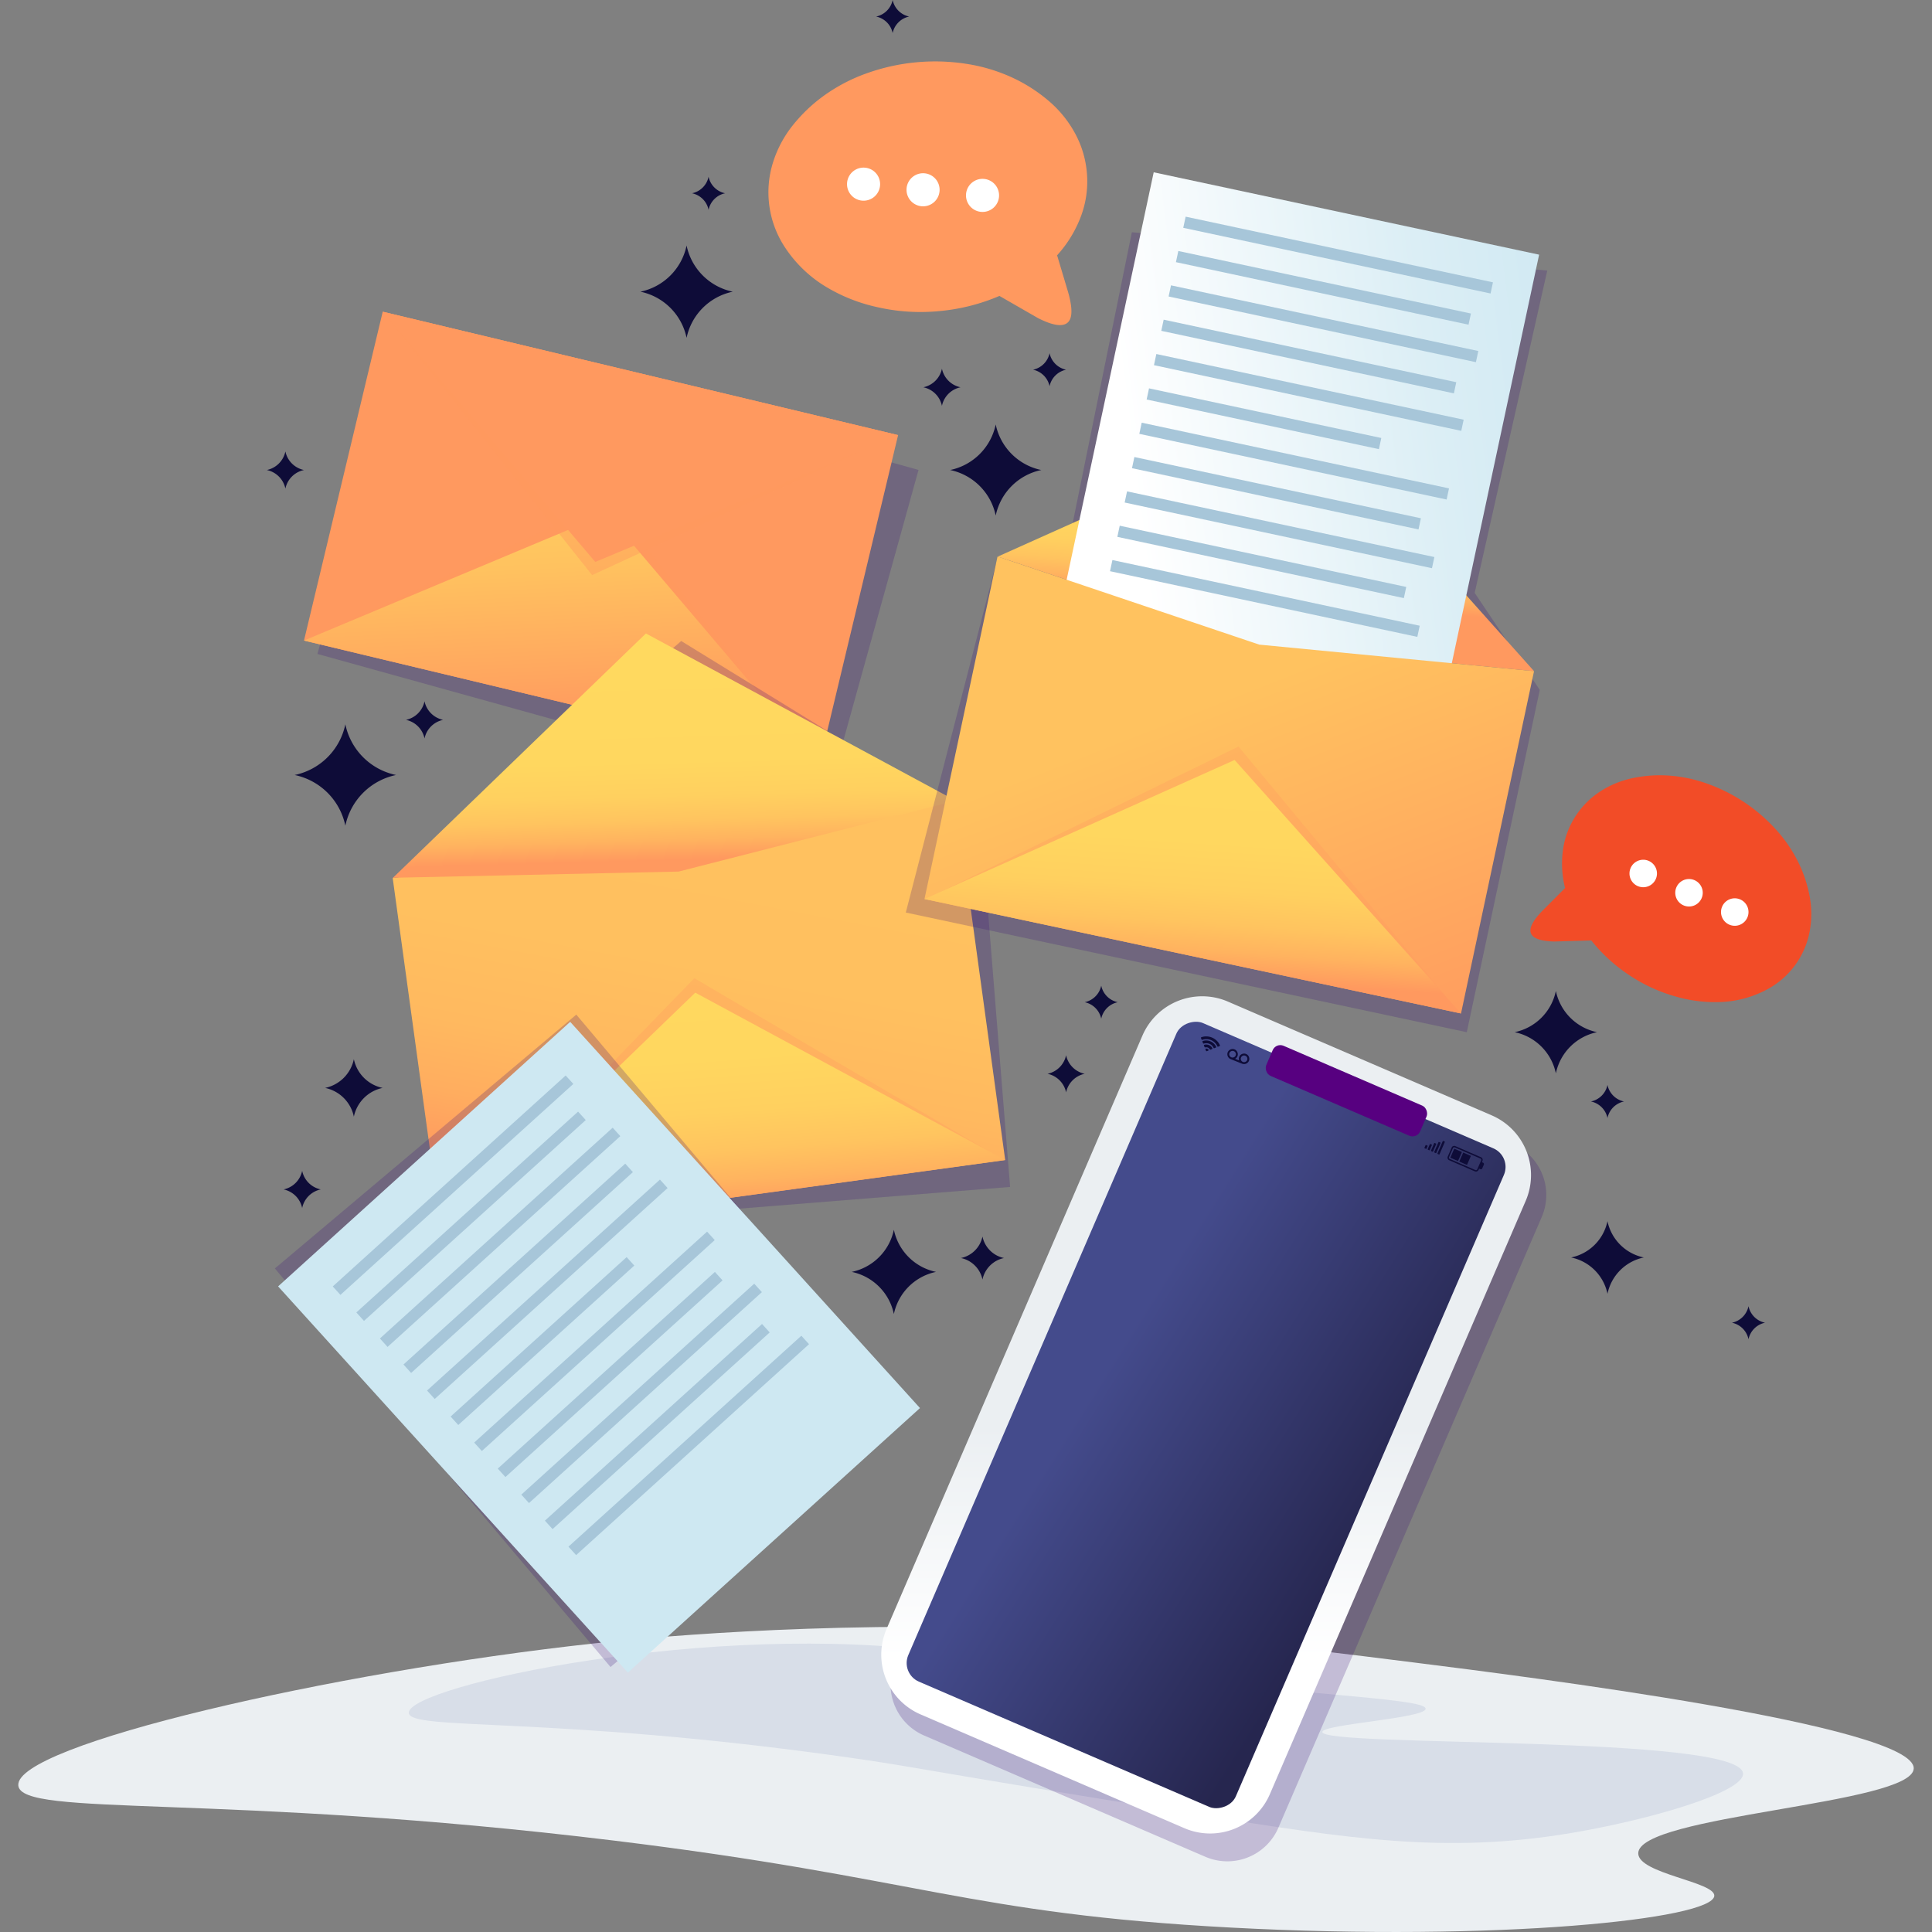
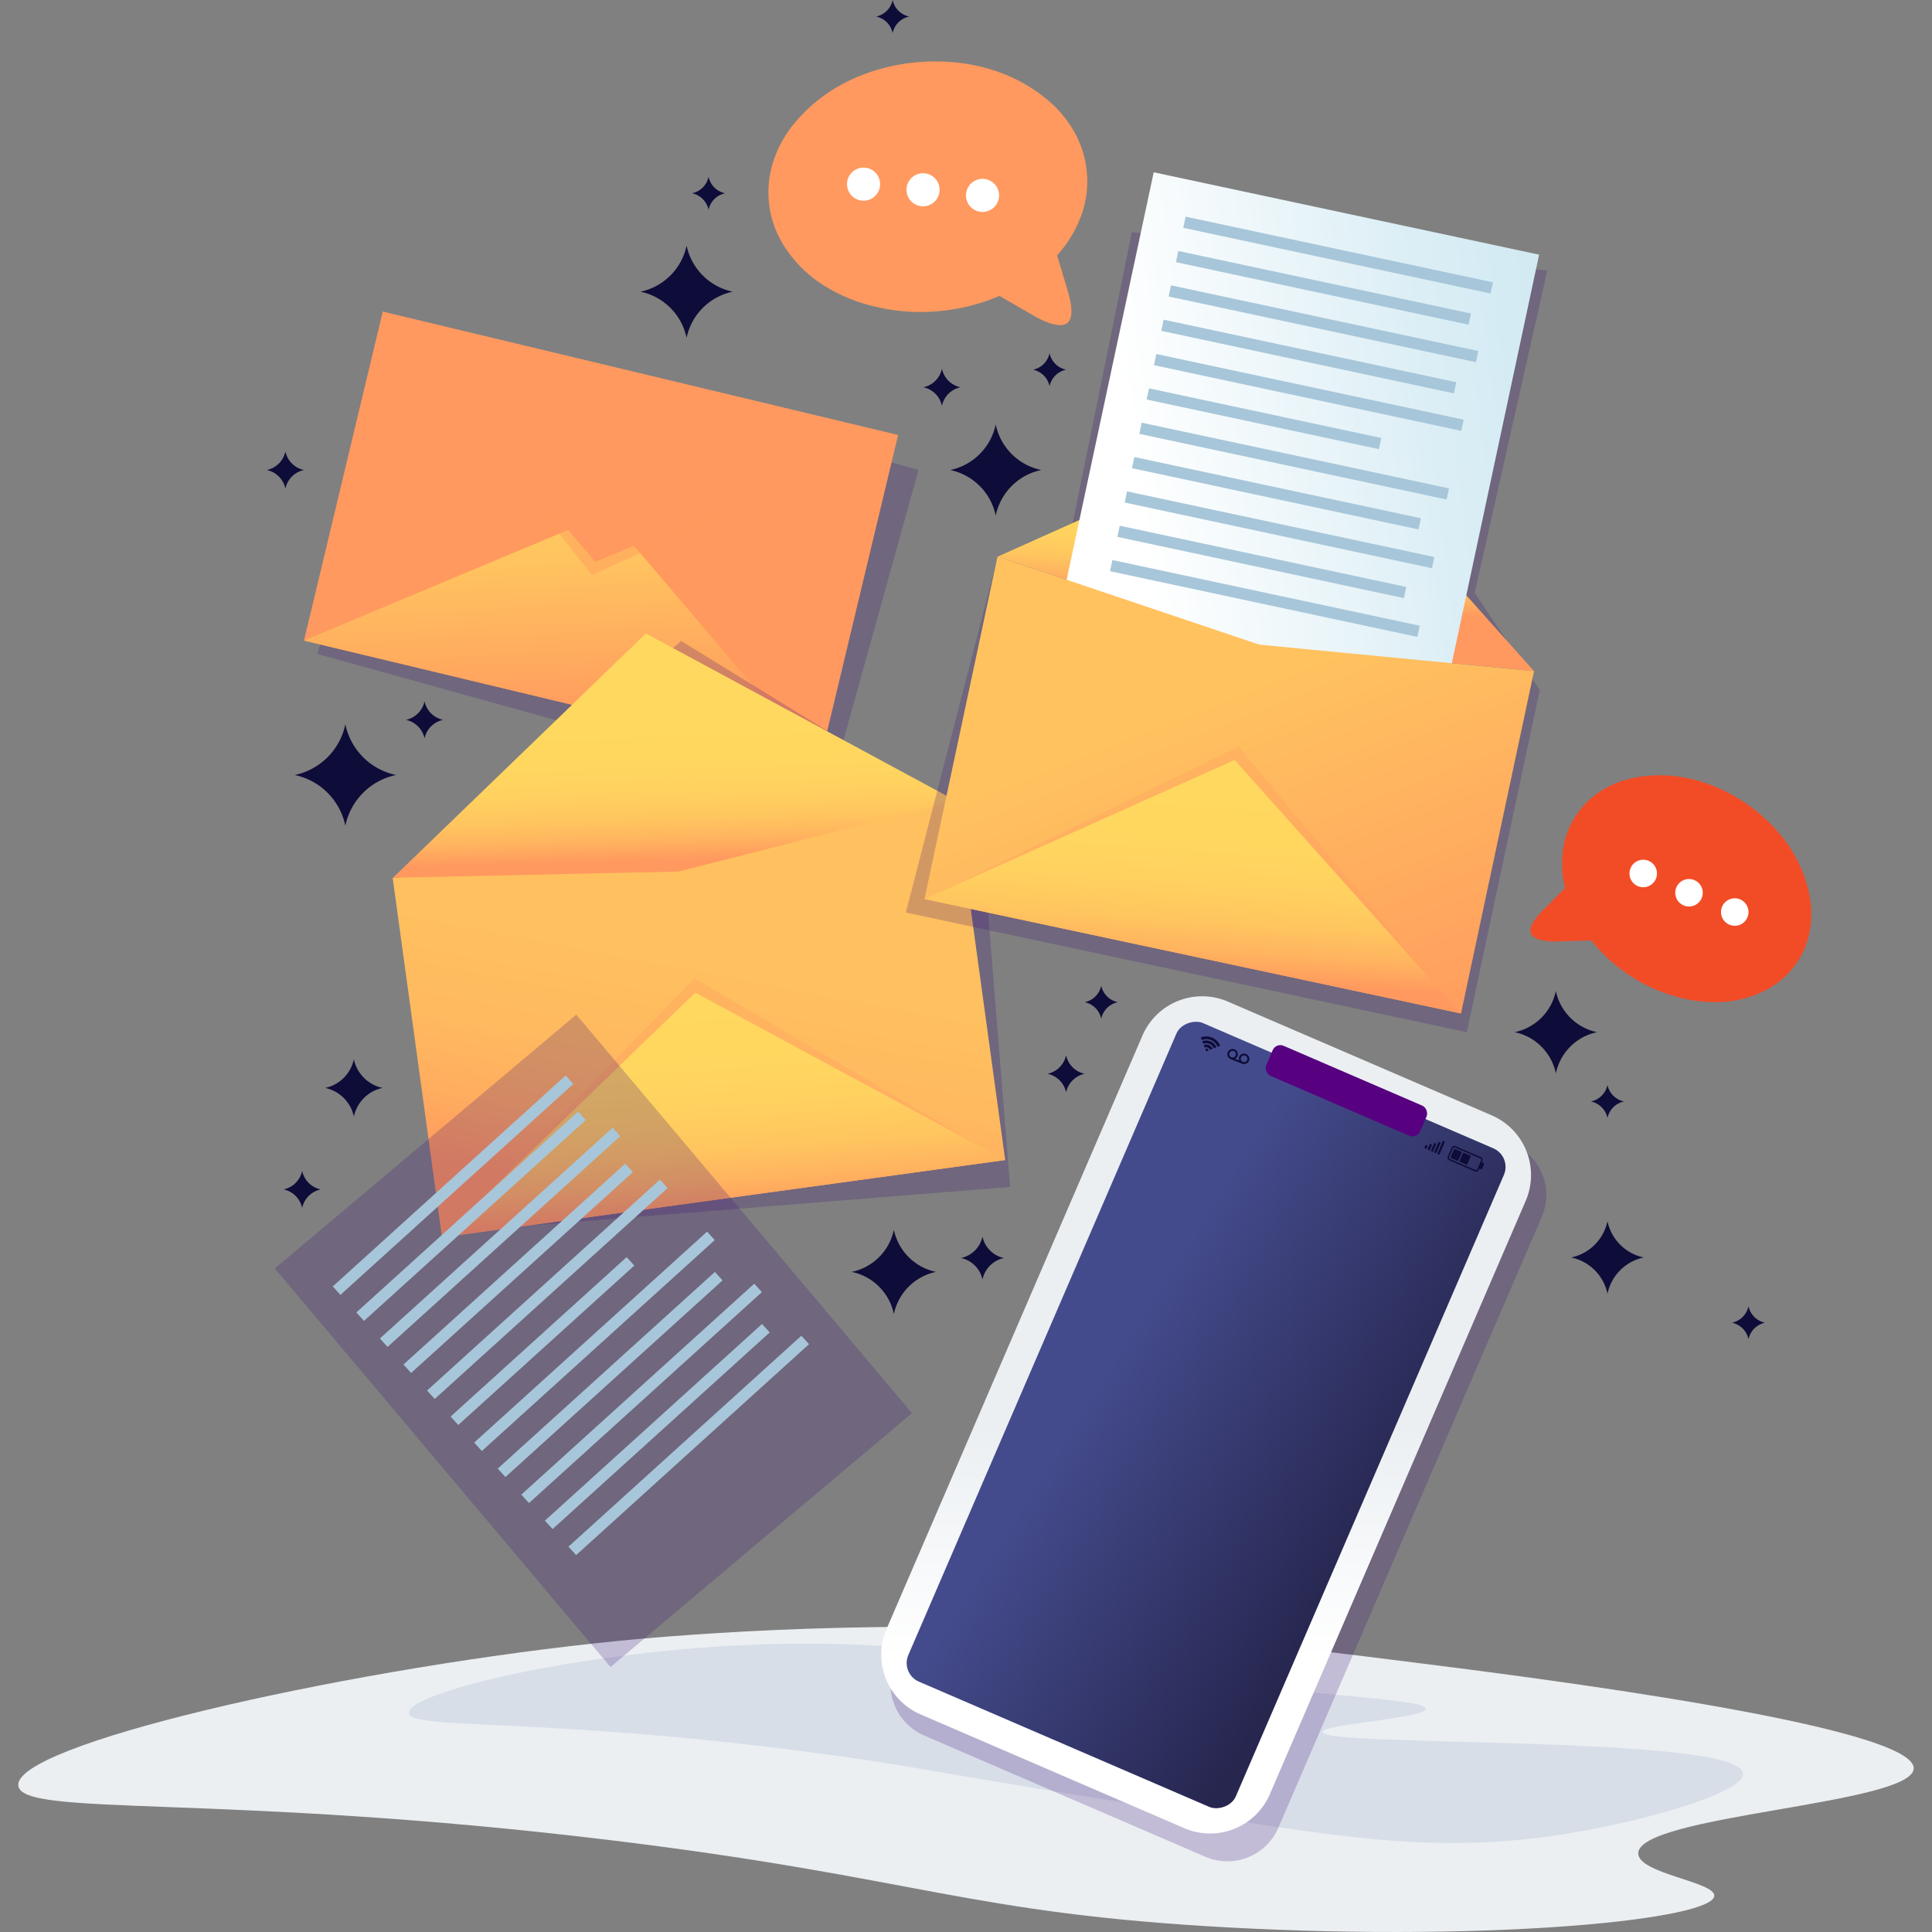
<svg xmlns="http://www.w3.org/2000/svg" xmlns:xlink="http://www.w3.org/1999/xlink" width="703" height="703" viewBox="0 0 703 703">
  <rect x="0" y="0" width="703" height="703" fill="#808080" stroke="none" />
  <defs>
    <clipPath id="clip-path">
      <rect id="Rectangle_2520" data-name="Rectangle 2520" width="703" height="703" transform="translate(129 127)" fill="#fff" stroke="#707070" stroke-width="1" />
    </clipPath>
    <linearGradient id="linear-gradient" x1="-14.809" y1="-2.977" x2="-14.492" y2="-1.843" gradientUnits="objectBoundingBox">
      <stop offset="0.003" stop-color="#ffc25f" />
      <stop offset="0.538" stop-color="#ffc05f" />
      <stop offset="0.731" stop-color="#ffb95f" />
      <stop offset="0.869" stop-color="#ffad5f" />
      <stop offset="0.979" stop-color="#ff9c5f" />
      <stop offset="0.999" stop-color="#ff995f" />
    </linearGradient>
    <linearGradient id="linear-gradient-2" x1="0.39" y1="-0.452" x2="0.506" y2="0.823" gradientUnits="objectBoundingBox">
      <stop offset="0.003" stop-color="#ffd95f" />
      <stop offset="0.225" stop-color="#ffd25f" />
      <stop offset="0.523" stop-color="#ffc25f" />
      <stop offset="0.863" stop-color="#ffa65f" />
      <stop offset="0.999" stop-color="#ff995f" />
    </linearGradient>
    <linearGradient id="linear-gradient-3" x1="-15.665" y1="-3.296" x2="-14.637" y2="-3.296" gradientUnits="objectBoundingBox">
      <stop offset="0.003" stop-color="#ffd95f" />
      <stop offset="0.493" stop-color="#ffd75f" />
      <stop offset="0.669" stop-color="#ffd05f" />
      <stop offset="0.795" stop-color="#ffc45f" />
      <stop offset="0.897" stop-color="#ffb35f" />
      <stop offset="0.983" stop-color="#ff9d5f" />
      <stop offset="0.999" stop-color="#ff995f" />
    </linearGradient>
    <linearGradient id="linear-gradient-4" x1="0.9" y1="-0.256" x2="0.276" y2="0.922" xlink:href="#linear-gradient" />
    <linearGradient id="linear-gradient-5" x1="0.309" y1="-0.326" x2="0.509" y2="0.9" xlink:href="#linear-gradient-3" />
    <linearGradient id="linear-gradient-6" x1="0.454" y1="0.131" x2="0.505" y2="0.926" xlink:href="#linear-gradient-3" />
    <linearGradient id="linear-gradient-7" x1="-26.957" y1="-0.47" x2="-26.615" y2="-1.666" gradientUnits="objectBoundingBox">
      <stop offset="0.003" stop-color="#f24c27" />
      <stop offset="0.2" stop-color="#f3532c" />
      <stop offset="0.496" stop-color="#f6673b" />
      <stop offset="0.853" stop-color="#fc8953" />
      <stop offset="0.999" stop-color="#ff995f" />
    </linearGradient>
    <linearGradient id="linear-gradient-8" x1="-7.281" y1="-6.515" x2="-6.958" y2="-7.669" xlink:href="#linear-gradient-7" />
    <linearGradient id="linear-gradient-9" x1="0.591" y1="0.129" x2="0.506" y2="0.733" xlink:href="#linear-gradient-3" />
    <linearGradient id="linear-gradient-10" x1="1.213" y1="0.171" x2="0.147" y2="0.663" gradientUnits="objectBoundingBox">
      <stop offset="0.003" stop-color="#cee8f2" />
      <stop offset="0.357" stop-color="#dbeef5" />
      <stop offset="0.999" stop-color="#fff" />
    </linearGradient>
    <linearGradient id="linear-gradient-11" x1="0.25" y1="0.024" x2="0.832" y2="1.131" gradientUnits="objectBoundingBox">
      <stop offset="0.289" stop-color="#ffc25f" />
      <stop offset="0.999" stop-color="#ff995f" />
    </linearGradient>
    <linearGradient id="linear-gradient-12" x1="0.633" y1="-0.196" x2="0.488" y2="0.859" xlink:href="#linear-gradient-3" />
    <linearGradient id="linear-gradient-13" x1="0.5" y1="0.245" x2="0.5" y2="0.788" gradientUnits="objectBoundingBox">
      <stop offset="0.494" stop-color="#ebeff2" />
      <stop offset="1" stop-color="#fff" />
    </linearGradient>
    <linearGradient id="linear-gradient-14" x1="0.972" y1="0.338" x2="0.716" y2="1.162" gradientUnits="objectBoundingBox">
      <stop offset="0" stop-color="#444b8c" />
      <stop offset="1" stop-color="#26264f" />
    </linearGradient>
    <linearGradient id="linear-gradient-15" x1="-3.416" y1="6.606" x2="-4.482" y2="7.099" xlink:href="#linear-gradient-10" />
  </defs>
  <g id="Groupe_de_masques_19" data-name="Groupe de masques 19" transform="translate(-129 -127)" clip-path="url(#clip-path)">
    <g id="Groupe_4006" data-name="Groupe 4006" transform="translate(-836.281 -8.383)">
      <path id="Tracé_11122" data-name="Tracé 11122" d="M1882.529,1478.161c52.292,1.72,89.8,6.333,137.638,12.345,40.347,5.068,182.365,22.914,181.773,38.582-.5,13.091-100.281,16.9-100.237,30.864.024,7.381,27.926,10.328,27.676,15.432-.413,8.518-78.837,16.734-175.787,11.574-95.625-5.09-113.7-18.111-224.411-31.635-142.79-17.445-215.831-8.383-216.93-20.062-1.39-14.751,113.98-41.288,209.45-51.7C1737.14,1481.878,1799.613,1475.431,1882.529,1478.161Z" transform="translate(-540.309 -750.179)" fill="#ebeff2" />
      <path id="Tracé_11123" data-name="Tracé 11123" d="M1828.274,1494.268c12.164,1.727,30.577,5.166,61.079,8.091,13.394,1.284,44.784,3.969,77.521,6.932,23.147,2.1,35.974,3.341,36.02,5.394.08,3.519-37.641,5.654-37.585,8.473.1,5.649,151.589.894,153.083,15.019.738,6.975-35.234,17.291-63.817,21.953-44.574,7.27-78.889,2.044-134.681-6.932-104.29-16.777-101.249-17.1-127.243-20.8-107.718-15.294-159.309-9.574-159.74-16.176C1632.281,1506.484,1743.626,1482.256,1828.274,1494.268Z" transform="translate(-518.871 -757.556)" fill="#d8dee8" />
      <rect id="Rectangle_2490" data-name="Rectangle 2490" width="192.831" height="123.025" transform="translate(1266.589 424.922) rotate(-164.482)" fill="#391075" opacity="0.23" />
      <rect id="Rectangle_2491" data-name="Rectangle 2491" width="192.83" height="123.024" transform="translate(1263.427 413.356) rotate(-166.535)" fill="url(#linear-gradient)" />
      <path id="Tracé_11257" data-name="Tracé 11257" d="M1134.93,228.554l76.191,95.847L1024.3,279.669Z" transform="translate(51.943 88.901)" fill="#ff995f" opacity="0.44" />
      <path id="Tracé_11258" data-name="Tracé 11258" d="M1134.272,231.587l77.34,91.046-187.53-44.9Z" transform="translate(51.813 90.724)" fill="url(#linear-gradient-2)" />
      <path id="Tracé_11259" data-name="Tracé 11259" d="M1118.165,281.528l-76.191-95.847,186.817,44.732Z" transform="translate(62.567 63.131)" fill="#ff995f" opacity="0.44" />
      <path id="Tracé_11260" data-name="Tracé 11260" d="M1119.317,276.727l-77.34-91.046,187.534,44.9Z" transform="translate(62.567 63.131)" fill="url(#linear-gradient-3)" />
      <path id="Tracé_11261" data-name="Tracé 11261" d="M1255.355,327.646l-109.117-67.129-97.015,83.671L1059.773,475.7l206.132-16.542Z" transform="translate(66.922 108.114)" fill="#391075" opacity="0.23" />
      <rect id="Rectangle_2492" data-name="Rectangle 2492" width="206.854" height="131.972" transform="translate(1108.173 454.884) rotate(-7.814)" fill="url(#linear-gradient-4)" />
      <path id="Tracé_11262" data-name="Tracé 11262" d="M1147.126,337.142,1055.7,431.4l204.1-28.033Z" transform="translate(70.816 154.173)" fill="#ff995f" opacity="0.3" />
      <path id="Tracé_11263" data-name="Tracé 11263" d="M1147.6,340.434l-92.143,89.008,204.871-28.14Z" transform="translate(70.669 156.149)" fill="url(#linear-gradient-5)" />
      <path id="Tracé_11264" data-name="Tracé 11264" d="M1136.382,258.8,1044.241,347.8l.774-.106h0l103.27-2.249,100.826-25.785Z" transform="translate(63.929 107.079)" fill="url(#linear-gradient-6)" />
      <path id="Tracé_11265" data-name="Tracé 11265" d="M1245.481,168.991a36.344,36.344,0,0,0-4.259-14,41.419,41.419,0,0,0-9.45-11.7,57.719,57.719,0,0,0-13.371-8.6,62.378,62.378,0,0,0-16.546-4.984,73.869,73.869,0,0,0-36.527,3.439,62.353,62.353,0,0,0-15.323,7.982,57.659,57.659,0,0,0-11.532,10.946,41.371,41.371,0,0,0-7.1,13.261,36.3,36.3,0,0,0,4.659,31.684,46.761,46.761,0,0,0,13.673,13.248,61.478,61.478,0,0,0,19.359,7.9,70.647,70.647,0,0,0,22.832,1.47,71.759,71.759,0,0,0,21.8-5.511l14.054,8.079q7.829,3.964,10.648,1.727t.3-11.132l-4.023-13.455a44.126,44.126,0,0,0,8.75-14.387,36.181,36.181,0,0,0,2.058-15.97Z" transform="translate(115.255 28.937)" fill="url(#linear-gradient-7)" />
      <path id="Tracé_11266" data-name="Tracé 11266" d="M1174.559,160.937a6.018,6.018,0,1,1,5.421,6.556,6.018,6.018,0,0,1-5.421-6.556Z" transform="translate(142.246 44.979)" fill="#fff" />
      <path id="Tracé_11267" data-name="Tracé 11267" d="M1161.046,159.66a6.018,6.018,0,1,1,5.425,6.556,6.018,6.018,0,0,1-5.425-6.556Z" transform="translate(134.12 44.213)" fill="#fff" />
      <path id="Tracé_11268" data-name="Tracé 11268" d="M1147.523,158.381a6.018,6.018,0,1,1,5.421,6.557,6.018,6.018,0,0,1-5.421-6.557Z" transform="translate(125.994 43.445)" fill="#fff" />
      <path id="Tracé_11269" data-name="Tracé 11269" d="M1319.444,305.578A30.228,30.228,0,0,1,1328.07,297a34.4,34.4,0,0,1,11.519-4.85,47.988,47.988,0,0,1,13.175-1.04,51.816,51.816,0,0,1,14.07,2.861,61.413,61.413,0,0,1,25.392,16.883,51.8,51.8,0,0,1,8.081,11.87,48.016,48.016,0,0,1,4.138,12.552,34.424,34.424,0,0,1-.016,12.5,30.171,30.171,0,0,1-15.875,21.366,38.866,38.866,0,0,1-15.222,4.322,51.1,51.1,0,0,1-17.282-1.828,58.715,58.715,0,0,1-17.3-7.9,59.627,59.627,0,0,1-13.792-12.608l-13.467.387q-7.291-.179-8.473-2.923t4.156-8.269l8.237-8.268a36.692,36.692,0,0,1-.748-13.975,30.071,30.071,0,0,1,4.775-12.5Z" transform="translate(219.351 126.459)" fill="url(#linear-gradient-8)" />
      <path id="Tracé_11270" data-name="Tracé 11270" d="M1334.931,317.168a5,5,0,1,0-6.551,2.667,5,5,0,0,0,6.551-2.667Z" transform="translate(232.882 137.992)" fill="#fff" />
      <path id="Tracé_11271" data-name="Tracé 11271" d="M1345.337,321.549a5,5,0,1,0-6.551,2.667,5,5,0,0,0,6.551-2.667Z" transform="translate(239.133 140.626)" fill="#fff" />
      <path id="Tracé_11272" data-name="Tracé 11272" d="M1355.733,325.931a5,5,0,1,0-6.549,2.667,5,5,0,0,0,6.549-2.667Z" transform="translate(245.385 143.26)" fill="#fff" />
      <path id="Tracé_11273" data-name="Tracé 11273" d="M1367.852,298.847l26.411-117.273L1243.116,167.61l-21.524,105.806-27.937,14.911-32.8,126.833L1364.977,458.7l26.561-124.556Z" transform="translate(134.02 52.269)" fill="#391075" opacity="0.23" />
      <path id="Tracé_11274" data-name="Tracé 11274" d="M1294.538,209.758l-112.845,50.595.738.158,94.5,31.826,100,9.656Z" transform="translate(146.547 77.605)" fill="url(#linear-gradient-9)" />
      <rect id="Rectangle_2493" data-name="Rectangle 2493" width="143.394" height="189.604" transform="matrix(0.978, 0.209, -0.209, 0.978, 1385.082, 198.077)" fill="url(#linear-gradient-10)" />
      <path id="Tracé_11275" data-name="Tracé 11275" d="M1286.9,273.343l-94.5-31.827-.738-.158L1165.1,365.913l195.229,41.64L1386.9,283Z" transform="translate(136.574 96.598)" fill="url(#linear-gradient-11)" />
      <path id="Tracé_11276" data-name="Tracé 11276" d="M1279.234,284.5l-113.911,55.59,194.494,41.479Z" transform="translate(136.71 122.531)" fill="#ff995f" opacity="0.3" />
      <path id="Tracé_11277" data-name="Tracé 11277" d="M1277.947,287.555,1165.1,338.146l195.229,41.64Z" transform="translate(136.574 124.366)" fill="url(#linear-gradient-12)" />
      <rect id="Rectangle_2494" data-name="Rectangle 2494" width="114.338" height="4.151" transform="matrix(0.978, 0.209, -0.209, 0.978, 1396.703, 214.22)" fill="#a7c6d9" />
      <rect id="Rectangle_2495" data-name="Rectangle 2495" width="108.866" height="4.151" transform="matrix(0.978, 0.209, -0.209, 0.978, 1394.038, 226.714)" fill="#a7c6d9" />
      <rect id="Rectangle_2496" data-name="Rectangle 2496" width="114.347" height="4.151" transform="translate(1391.373 239.21) rotate(12.063)" fill="#a7c6d9" />
      <rect id="Rectangle_2497" data-name="Rectangle 2497" width="108.866" height="4.151" transform="matrix(0.978, 0.209, -0.209, 0.978, 1388.708, 251.704)" fill="#a7c6d9" />
      <rect id="Rectangle_2498" data-name="Rectangle 2498" width="114.347" height="4.151" transform="translate(1386.043 264.199) rotate(12.063)" fill="#a7c6d9" />
      <rect id="Rectangle_2499" data-name="Rectangle 2499" width="86.427" height="4.151" transform="translate(1383.378 276.694) rotate(12.063)" fill="#a7c6d9" />
      <rect id="Rectangle_2500" data-name="Rectangle 2500" width="114.347" height="4.151" transform="translate(1380.713 289.189) rotate(12.063)" fill="#a7c6d9" />
      <rect id="Rectangle_2501" data-name="Rectangle 2501" width="106.602" height="4.151" transform="matrix(0.978, 0.209, -0.209, 0.978, 1378.048, 301.684)" fill="#a7c6d9" />
      <rect id="Rectangle_2502" data-name="Rectangle 2502" width="114.338" height="4.151" transform="matrix(0.978, 0.209, -0.209, 0.978, 1375.383, 314.179)" fill="#a7c6d9" />
      <rect id="Rectangle_2503" data-name="Rectangle 2503" width="106.611" height="4.151" transform="translate(1372.718 326.674) rotate(12.063)" fill="#a7c6d9" />
      <rect id="Rectangle_2504" data-name="Rectangle 2504" width="114.338" height="4.151" transform="matrix(0.978, 0.209, -0.209, 0.978, 1370.053, 339.169)" fill="#a7c6d9" />
      <path id="Tracé_11278" data-name="Tracé 11278" d="M1325.281,392.362h0a17.045,17.045,0,0,0,13.222,13.216h0a17.045,17.045,0,0,0-13.217,13.217h0a17.047,17.047,0,0,0-13.219-13.217h0a17.048,17.048,0,0,0,13.217-13.217Z" transform="translate(224.914 187.363)" fill="#0e0c38" />
      <path id="Tracé_11279" data-name="Tracé 11279" d="M1314.217,340.054h0A19.33,19.33,0,0,0,1329.2,355.04h0a19.328,19.328,0,0,0-14.986,14.986h0a19.326,19.326,0,0,0-14.985-14.986h0a19.329,19.329,0,0,0,14.985-14.986Z" transform="translate(217.201 155.922)" fill="#0e0c38" />
      <path id="Tracé_11280" data-name="Tracé 11280" d="M1187.51,211.3h0a21.384,21.384,0,0,0,16.578,16.578h0a21.382,21.382,0,0,0-16.578,16.578h0a21.383,21.383,0,0,0-16.578-16.578h0A21.385,21.385,0,0,0,1187.51,211.3Z" transform="translate(140.083 78.531)" fill="#0e0c38" />
      <path id="Tracé_11281" data-name="Tracé 11281" d="M1171.606,198.627h0a8.722,8.722,0,0,0,6.763,6.763h0a8.724,8.724,0,0,0-6.763,6.763h0a8.728,8.728,0,0,0-6.765-6.763h0A8.726,8.726,0,0,0,1171.606,198.627Z" transform="translate(136.419 70.91)" fill="#0e0c38" />
      <path id="Tracé_11282" data-name="Tracé 11282" d="M1054.018,274.212h0a8.723,8.723,0,0,0,6.765,6.763h0a8.727,8.727,0,0,0-6.765,6.765h0a8.723,8.723,0,0,0-6.763-6.765h0A8.72,8.72,0,0,0,1054.018,274.212Z" transform="translate(65.738 116.346)" fill="#0e0c38" />
      <path id="Tracé_11283" data-name="Tracé 11283" d="M1022.394,217.431h0a8.723,8.723,0,0,0,6.763,6.765h0a8.719,8.719,0,0,0-6.763,6.763h0a8.724,8.724,0,0,0-6.763-6.763h0a8.728,8.728,0,0,0,6.763-6.765Z" transform="translate(46.734 82.215)" fill="#0e0c38" />
      <path id="Tracé_11284" data-name="Tracé 11284" d="M1199.823,354.648h0a8.728,8.728,0,0,0,6.765,6.763h0a8.728,8.728,0,0,0-6.765,6.763h0a8.724,8.724,0,0,0-6.763-6.763h0a8.724,8.724,0,0,0,6.763-6.763Z" transform="translate(153.381 164.695)" fill="#0e0c38" />
      <path id="Tracé_11285" data-name="Tracé 11285" d="M1181.218,395.852h0a10.1,10.1,0,0,0,7.832,7.83h0a10.1,10.1,0,0,0-7.832,7.831h0a10.1,10.1,0,0,0-7.831-7.831h0a10.1,10.1,0,0,0,7.831-7.83Z" transform="translate(141.559 189.462)" fill="#0e0c38" />
      <path id="Tracé_11286" data-name="Tracé 11286" d="M1163.9,394.315h0a19.786,19.786,0,0,0,15.336,15.338h0A19.783,19.783,0,0,0,1163.9,424.99h0a19.783,19.783,0,0,0-15.338-15.336h0A19.787,19.787,0,0,0,1163.9,394.315Z" transform="translate(126.635 188.537)" fill="#0e0c38" />
      <path id="Tracé_11287" data-name="Tracé 11287" d="M1026.208,380.926h0a8.724,8.724,0,0,0,6.763,6.765h0a8.72,8.72,0,0,0-6.763,6.763h0a8.723,8.723,0,0,0-6.765-6.763h0A8.727,8.727,0,0,0,1026.208,380.926Z" transform="translate(49.022 180.49)" fill="#0e0c38" />
      <path id="Tracé_11288" data-name="Tracé 11288" d="M1039.344,355.546h0a13.494,13.494,0,0,0,10.463,10.463h0a13.491,13.491,0,0,0-10.463,10.463h0a13.494,13.494,0,0,0-10.463-10.463h0a13.5,13.5,0,0,0,10.463-10.463Z" transform="translate(54.698 165.235)" fill="#0e0c38" />
      <path id="Tracé_11289" data-name="Tracé 11289" d="M1118.291,155h0a7.76,7.76,0,0,0,6.018,6.018h0a7.76,7.76,0,0,0-6.018,6.018h0a7.76,7.76,0,0,0-6.018-6.018h0a7.76,7.76,0,0,0,6.018-6.018Z" transform="translate(104.822 44.689)" fill="#0e0c38" />
      <path id="Tracé_11290" data-name="Tracé 11290" d="M1160.126,114.836h0a7.764,7.764,0,0,0,6.018,6.018h0a7.764,7.764,0,0,0-6.018,6.018h0a7.761,7.761,0,0,0-6.016-6.018h0a7.761,7.761,0,0,0,6.016-6.018Z" transform="translate(129.967 20.547)" fill="#0e0c38" />
      <path id="Tracé_11291" data-name="Tracé 11291" d="M1195.786,195.1h0a7.765,7.765,0,0,0,6.018,6.018h0a7.765,7.765,0,0,0-6.018,6.018h0a7.761,7.761,0,0,0-6.017-6.018h0a7.761,7.761,0,0,0,6.017-6.018Z" transform="translate(151.402 68.791)" fill="#0e0c38" />
      <path id="Tracé_11292" data-name="Tracé 11292" d="M1207.528,338.843h0a7.765,7.765,0,0,0,6.016,6.018h0a7.761,7.761,0,0,0-6.016,6.016h0a7.766,7.766,0,0,0-6.018-6.016h0a7.77,7.77,0,0,0,6.018-6.018Z" transform="translate(158.46 155.194)" fill="#0e0c38" />
      <path id="Tracé_11293" data-name="Tracé 11293" d="M1322.58,361.406h0a7.761,7.761,0,0,0,6.018,6.016h0a7.765,7.765,0,0,0-6.018,6.018h0a7.764,7.764,0,0,0-6.018-6.018h0a7.76,7.76,0,0,0,6.018-6.016Z" transform="translate(227.616 168.757)" fill="#0e0c38" />
      <path id="Tracé_11294" data-name="Tracé 11294" d="M1354.629,411.685h0a7.761,7.761,0,0,0,6.018,6.018h0a7.761,7.761,0,0,0-6.018,6.018h0a7.76,7.76,0,0,0-6.018-6.018h0A7.76,7.76,0,0,0,1354.629,411.685Z" transform="translate(246.882 198.979)" fill="#0e0c38" />
      <path id="Tracé_11295" data-name="Tracé 11295" d="M1117.342,170.635h0a21.677,21.677,0,0,0,16.806,16.8h0a21.676,21.676,0,0,0-16.806,16.8h0a21.673,21.673,0,0,0-16.8-16.8h0a21.674,21.674,0,0,0,16.8-16.8Z" transform="translate(97.769 54.087)" fill="#0e0c38" />
      <path id="Tracé_11296" data-name="Tracé 11296" d="M1040.408,279.446h0a23.793,23.793,0,0,0,18.448,18.448h0a23.8,23.8,0,0,0-18.448,18.448h0a23.8,23.8,0,0,0-18.449-18.448h0a23.8,23.8,0,0,0,18.45-18.448Z" transform="translate(50.537 119.491)" fill="#0e0c38" />
      <path id="Tracé_11297" data-name="Tracé 11297" d="M1383.784,392.013l-102.342-44.131a20.209,20.209,0,0,0-26.561,10.551L1159.042,580.69a20.209,20.209,0,0,0,10.556,26.561l102.342,44.131a20.212,20.212,0,0,0,26.561-10.556l95.838-222.255a20.21,20.21,0,0,0-10.554-26.56Z" transform="translate(131.937 159.631)" fill="#391075" opacity="0.23" />
      <path id="Tracé_11298" data-name="Tracé 11298" d="M1377.415,384.587l-96-41.393a23.664,23.664,0,0,0-31.1,12.36l-93.1,215.908a23.664,23.664,0,0,0,12.36,31.1l96,41.4a23.665,23.665,0,0,0,31.1-12.36l93.1-215.91a23.667,23.667,0,0,0-12.36-31.1Z" transform="translate(130.668 156.643)" fill="url(#linear-gradient-13)" />
      <rect id="Rectangle_2505" data-name="Rectangle 2505" width="261.036" height="129.821" rx="7.366" transform="matrix(0.396, -0.918, 0.918, 0.396, 1292.876, 744.366)" fill="url(#linear-gradient-14)" />
      <rect id="Rectangle_2506" data-name="Rectangle 2506" width="60.983" height="11.933" rx="3.012" transform="matrix(0.918, 0.396, -0.396, 0.918, 1429.578, 514.728)" fill="#570080" />
      <path id="Tracé_11299" data-name="Tracé 11299" d="M1288.256,380.959l2.8,1.215,1.418-3.267-2.8-1.215Zm-3.266-1.416,2.8,1.215,1.418-3.267-2.8-1.215Zm9.8,4.251a.517.517,0,0,1-.67.265l-9.333-4.05a.519.519,0,0,1-.265-.67l1.418-3.267a.514.514,0,0,1,.67-.263l9.333,4.05a.49.49,0,0,1,.268.281.484.484,0,0,1,0,.387Zm2.148-2.395-.328-.142-.137-.06.2-.467a1.031,1.031,0,0,0-.528-1.338l-9.334-4.05a.968.968,0,0,0-.783-.011.983.983,0,0,0-.555.539l-1.418,3.266a.992.992,0,0,0-.014.774.968.968,0,0,0,.542.565l9.333,4.05a1.032,1.032,0,0,0,1.339-.529l.2-.467.137.06.328.141a.513.513,0,0,0,.668-.263l.608-1.4a.483.483,0,0,0,0-.387.492.492,0,0,0-.262-.285Z" transform="translate(208.026 177.081)" fill="#0e0c38" />
      <path id="Tracé_11300" data-name="Tracé 11300" d="M1234.021,354.128a.129.129,0,0,1-.064-.065,5.2,5.2,0,0,0-.951-1.406,4.441,4.441,0,0,0-2.973-1.289,5.157,5.157,0,0,0-1.675.266.14.14,0,0,1-.091,0,1.1,1.1,0,0,1-.212-.408,1.064,1.064,0,0,1-.125-.445.123.123,0,0,1,.07-.065,5.007,5.007,0,0,1,2.015-.337,5.446,5.446,0,0,1,3.726,1.616,5,5,0,0,1,1.13,1.7.127.127,0,0,1,0,.1c-.018.042-.155.113-.41.212A1.065,1.065,0,0,1,1234.021,354.128Zm-1.374.542a.156.156,0,0,1-.069-.064,4.608,4.608,0,0,0-.654-.931,2.609,2.609,0,0,0-.871-.586,2.642,2.642,0,0,0-.637-.184,3.052,3.052,0,0,0-.607-.042,4.867,4.867,0,0,0-.5.047c-.151.021-.27.044-.361.065a.967.967,0,0,1-.142.031c-.041-.017-.11-.154-.211-.407a1.037,1.037,0,0,1-.122-.445.119.119,0,0,1,.07-.062,3.528,3.528,0,0,1,1.444-.234,3.957,3.957,0,0,1,2.686,1.162,3.53,3.53,0,0,1,.817,1.215.117.117,0,0,1,0,.1c-.018.044-.154.115-.408.214a1.049,1.049,0,0,1-.441.126Zm-1.382.542a1.4,1.4,0,0,1-.1-.149,2.166,2.166,0,0,0-.282-.333,1.319,1.319,0,0,0-.908-.394,2.128,2.128,0,0,0-.434.021,1.151,1.151,0,0,1-.181.026,1.073,1.073,0,0,1-.216-.408,1.057,1.057,0,0,1-.124-.445.122.122,0,0,1,.07-.067,2.12,2.12,0,0,1,.879-.127,2.46,2.46,0,0,1,1.645.714,2.119,2.119,0,0,1,.507.729.118.118,0,0,1,0,.1,2.21,2.21,0,0,1-.859.336Zm-.928.43a.951.951,0,0,1-.44.114c-.048-.02-.119-.153-.217-.4a.983.983,0,0,1-.114-.443c.033-.075.135-.106.3-.1a1.259,1.259,0,0,1,.4.08,1.244,1.244,0,0,1,.332.237c.125.114.17.211.137.29a1.042,1.042,0,0,1-.4.22Z" transform="translate(174.337 162.127)" fill="#0e0c38" />
      <path id="Tracé_11301" data-name="Tracé 11301" d="M1286.049,374.333a.153.153,0,0,1,.083.211l-1.924,4.435a.162.162,0,0,1-.212.088l-.443-.194a.157.157,0,0,1-.088-.087.16.16,0,0,1,0-.126l1.924-4.435a.158.158,0,0,1,.087-.087.155.155,0,0,1,.126,0Zm-1.568.374a.157.157,0,0,1,.088.087.16.16,0,0,1,0,.126l-1.539,3.548a.155.155,0,0,1-.088.088.158.158,0,0,1-.124,0l-.443-.194a.154.154,0,0,1-.088-.088.158.158,0,0,1,0-.124l1.539-3.548a.154.154,0,0,1,.088-.088.157.157,0,0,1,.124,0Zm-1.567.374a.156.156,0,0,1,.089.088.159.159,0,0,1,0,.124l-1.155,2.661a.155.155,0,0,1-.088.088.158.158,0,0,1-.124,0l-.443-.194a.163.163,0,0,1-.088-.212l1.155-2.661a.156.156,0,0,1,.087-.088.16.16,0,0,1,.126,0Zm-3.135.748a.162.162,0,0,1,.088.087.157.157,0,0,1,0,.124l-.387.888a.153.153,0,0,1-.211.083l-.444-.194a.164.164,0,0,1-.088-.088.158.158,0,0,1,0-.124l.387-.888a.167.167,0,0,1,.086-.088.158.158,0,0,1,.124,0Zm1.567-.376a.154.154,0,0,1,.088.088.157.157,0,0,1,0,.124l-.774,1.774a.151.151,0,0,1-.087.088.157.157,0,0,1-.124,0l-.445-.194a.157.157,0,0,1-.087-.088.147.147,0,0,1,0-.124l.768-1.774a.154.154,0,0,1,.088-.088.157.157,0,0,1,.124,0Z" transform="translate(204.871 176.401)" fill="#0e0c38" />
      <path id="Tracé_11302" data-name="Tracé 11302" d="M1239.567,357.935a1.172,1.172,0,0,1-.657-.648,1.211,1.211,0,0,1,1.555-1.6,1.173,1.173,0,0,1,.663.649,1.21,1.21,0,0,1-1.56,1.6Zm-4.865-3.246a1.162,1.162,0,0,1,.651-.658,1.182,1.182,0,0,1,.93-.014,1.211,1.211,0,0,1-.9,2.249,1.18,1.18,0,0,1-.665-.649,1.162,1.162,0,0,1-.022-.927Zm6.021.348a1.741,1.741,0,0,0-.736-.129,2.007,2.007,0,0,0-1.328.564,1.893,1.893,0,0,0-.409.632,1.715,1.715,0,0,0-.127.647,2.275,2.275,0,0,0,.1.645l-1.48-.59a2.262,2.262,0,0,0,.512-.4,1.707,1.707,0,0,0,.353-.555,1.9,1.9,0,0,0,.137-.741,1.979,1.979,0,0,0-.575-1.323,1.735,1.735,0,0,0-.622-.414,1.816,1.816,0,0,0-.744-.132,2.017,2.017,0,0,0-.72.16,1.891,1.891,0,0,0-.6.408,1.813,1.813,0,0,0-.417.631,1.783,1.783,0,0,0-.131.744,1.869,1.869,0,0,0,.155.708,1.963,1.963,0,0,0,.412.611,1.792,1.792,0,0,0,.629.418l4.183,1.669a1.812,1.812,0,0,0,.743.13,2,2,0,0,0,.719-.158,1.918,1.918,0,0,0,.6-.409,1.848,1.848,0,0,0,.547-1.374,1.92,1.92,0,0,0-.154-.71,2.018,2.018,0,0,0-.412-.611,1.814,1.814,0,0,0-.639-.417Z" transform="translate(177.946 163.845)" fill="#0e0c38" />
      <rect id="Rectangle_2507" data-name="Rectangle 2507" width="143.395" height="189.604" transform="translate(1065.301 596.936) rotate(-40.102)" fill="#391075" opacity="0.23" />
-       <rect id="Rectangle_2508" data-name="Rectangle 2508" width="143.394" height="189.603" transform="translate(1066.473 603.461) rotate(-42.167)" fill="url(#linear-gradient-15)" />
      <rect id="Rectangle_2509" data-name="Rectangle 2509" width="114.338" height="4.151" transform="translate(1086.364 603.476) rotate(-42.167)" fill="#a7c6d9" />
      <rect id="Rectangle_2510" data-name="Rectangle 2510" width="108.866" height="4.151" transform="translate(1094.941 612.946) rotate(-42.167)" fill="#a7c6d9" />
      <rect id="Rectangle_2511" data-name="Rectangle 2511" width="114.299" height="4.149" transform="matrix(0.741, -0.671, 0.671, 0.741, 1103.517, 622.415)" fill="#a7c6d9" />
      <rect id="Rectangle_2512" data-name="Rectangle 2512" width="108.866" height="4.151" transform="translate(1112.093 631.884) rotate(-42.167)" fill="#a7c6d9" />
      <rect id="Rectangle_2513" data-name="Rectangle 2513" width="114.338" height="4.151" transform="translate(1120.67 641.354) rotate(-42.167)" fill="#a7c6d9" />
      <rect id="Rectangle_2514" data-name="Rectangle 2514" width="86.42" height="4.151" transform="translate(1129.246 650.823) rotate(-42.167)" fill="#a7c6d9" />
      <rect id="Rectangle_2515" data-name="Rectangle 2515" width="114.338" height="4.151" transform="translate(1137.822 660.293) rotate(-42.167)" fill="#a7c6d9" />
      <rect id="Rectangle_2516" data-name="Rectangle 2516" width="106.602" height="4.151" transform="translate(1146.4 669.763) rotate(-42.167)" fill="#a7c6d9" />
      <rect id="Rectangle_2517" data-name="Rectangle 2517" width="114.338" height="4.151" transform="translate(1154.976 679.232) rotate(-42.167)" fill="#a7c6d9" />
      <rect id="Rectangle_2518" data-name="Rectangle 2518" width="106.602" height="4.151" transform="translate(1163.552 688.701) rotate(-42.167)" fill="#a7c6d9" />
      <rect id="Rectangle_2519" data-name="Rectangle 2519" width="114.338" height="4.151" transform="translate(1172.128 698.17) rotate(-42.167)" fill="#a7c6d9" />
    </g>
  </g>
</svg>